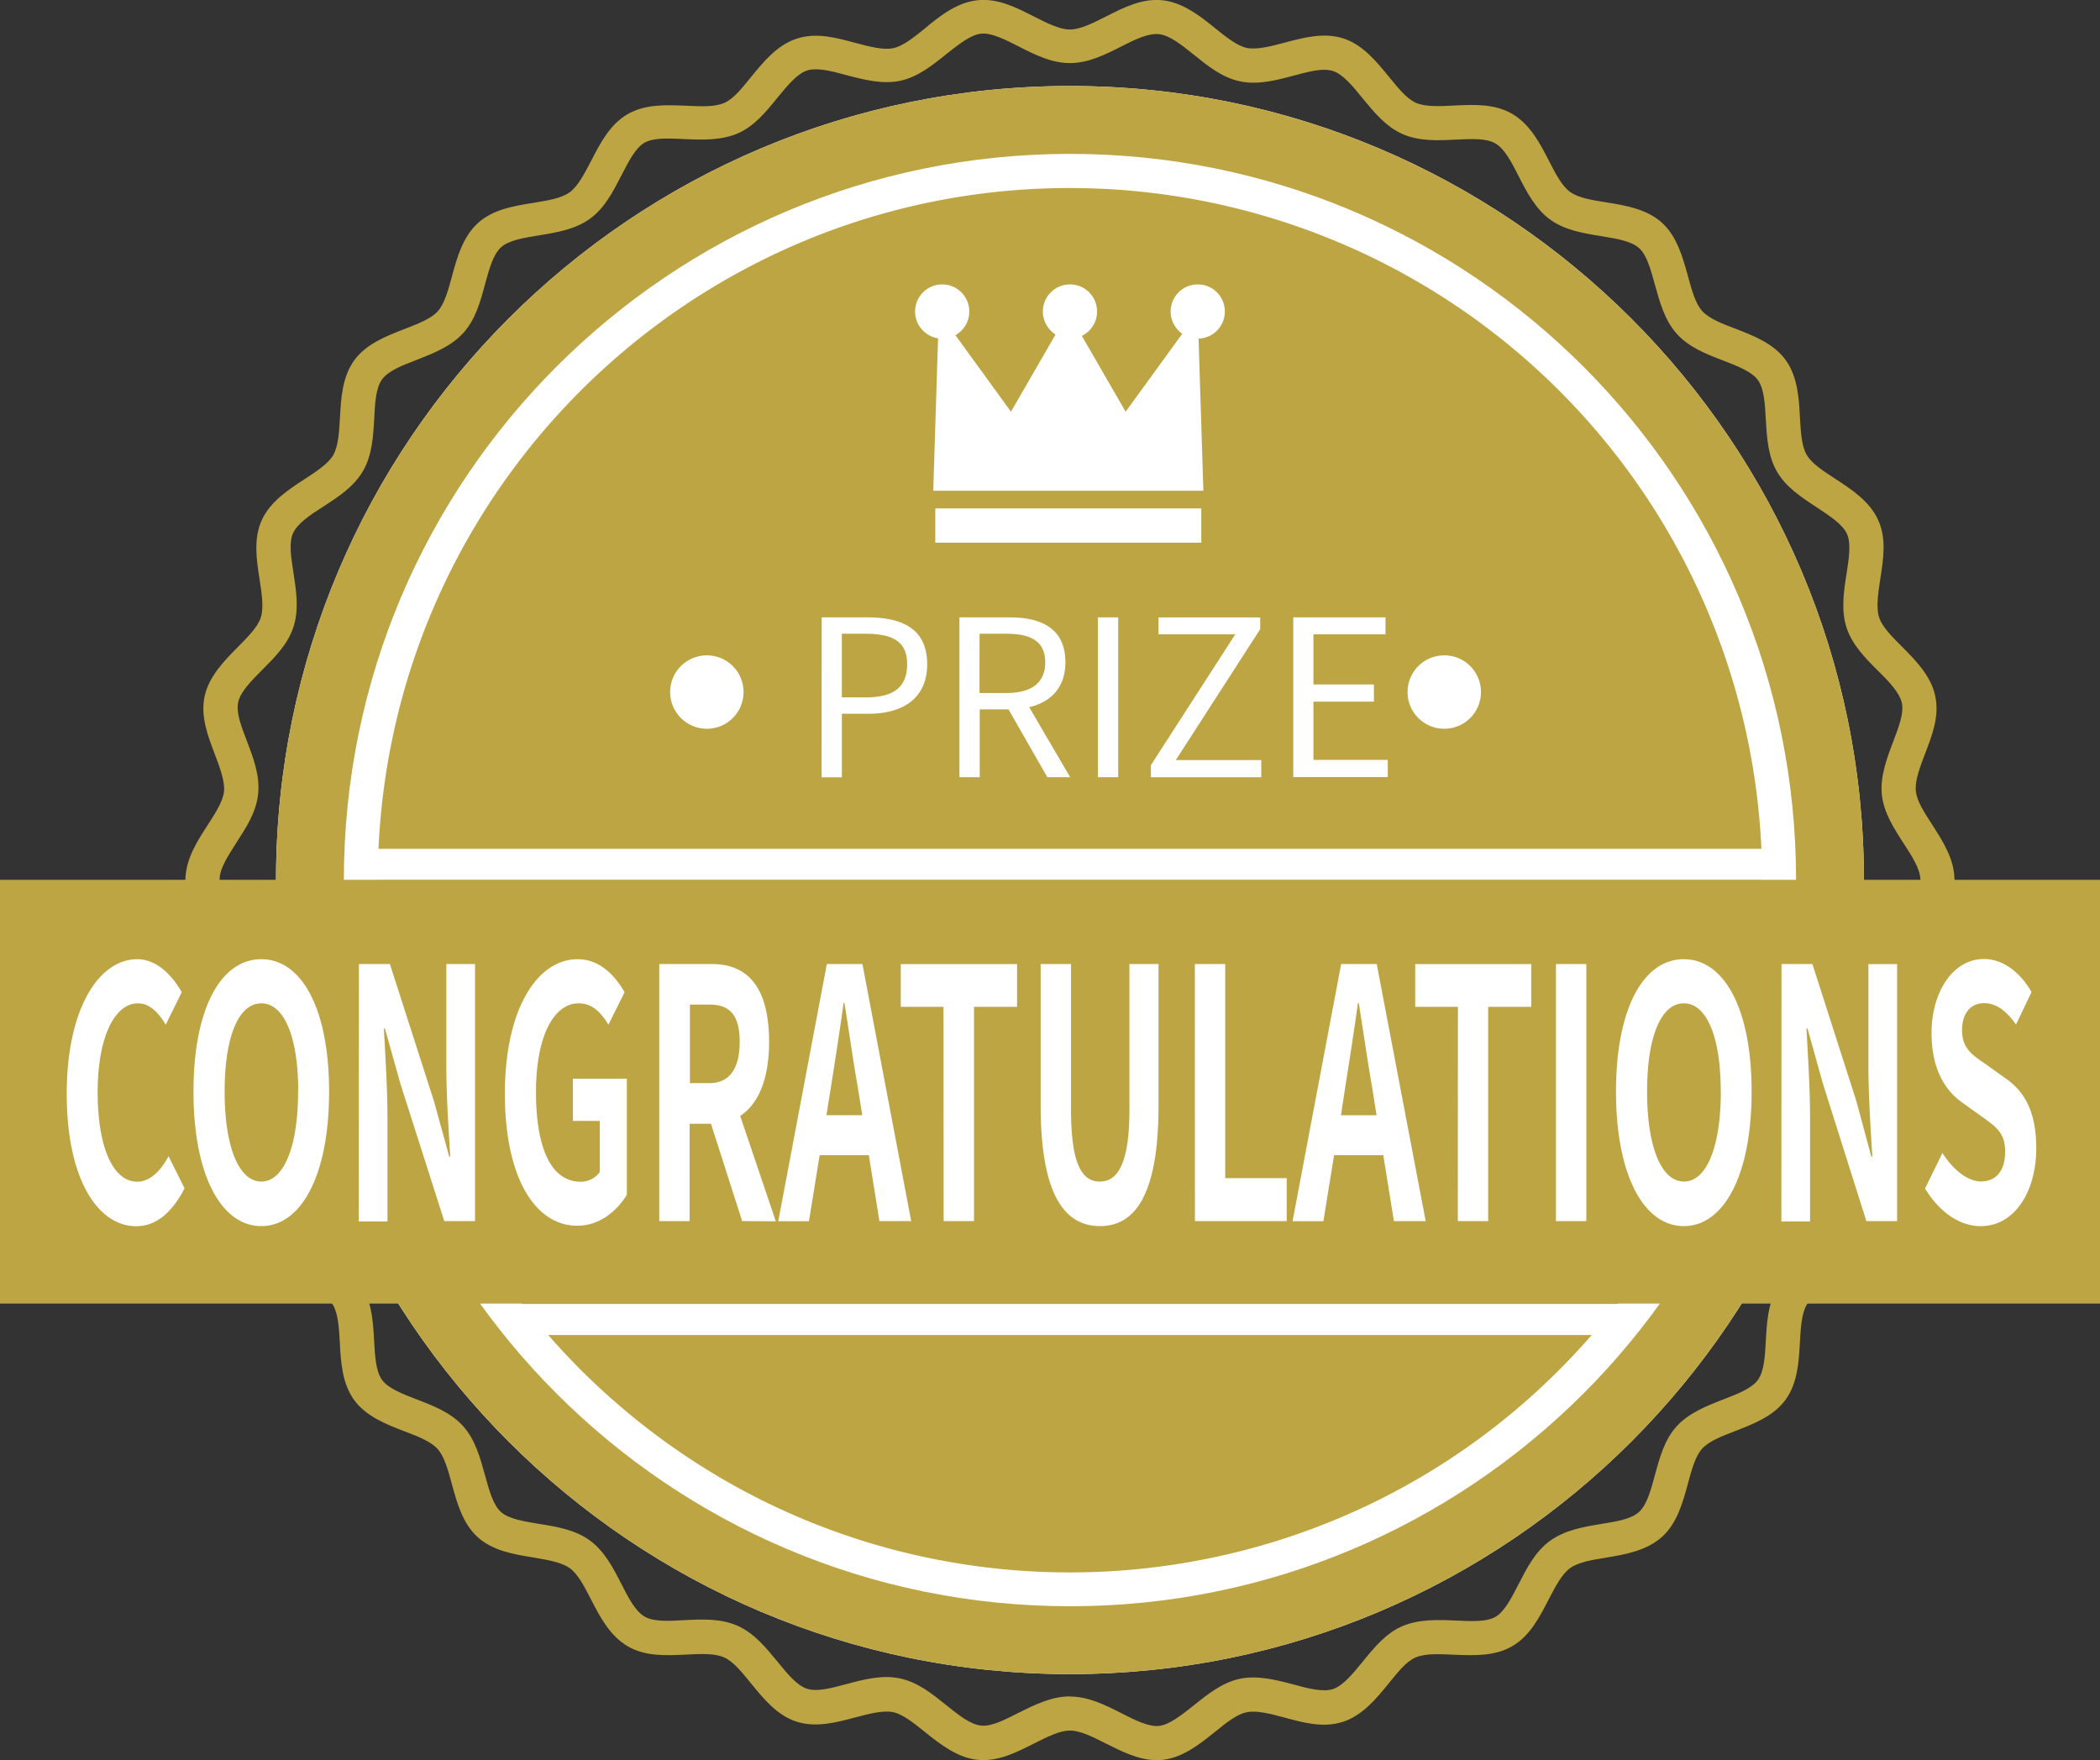
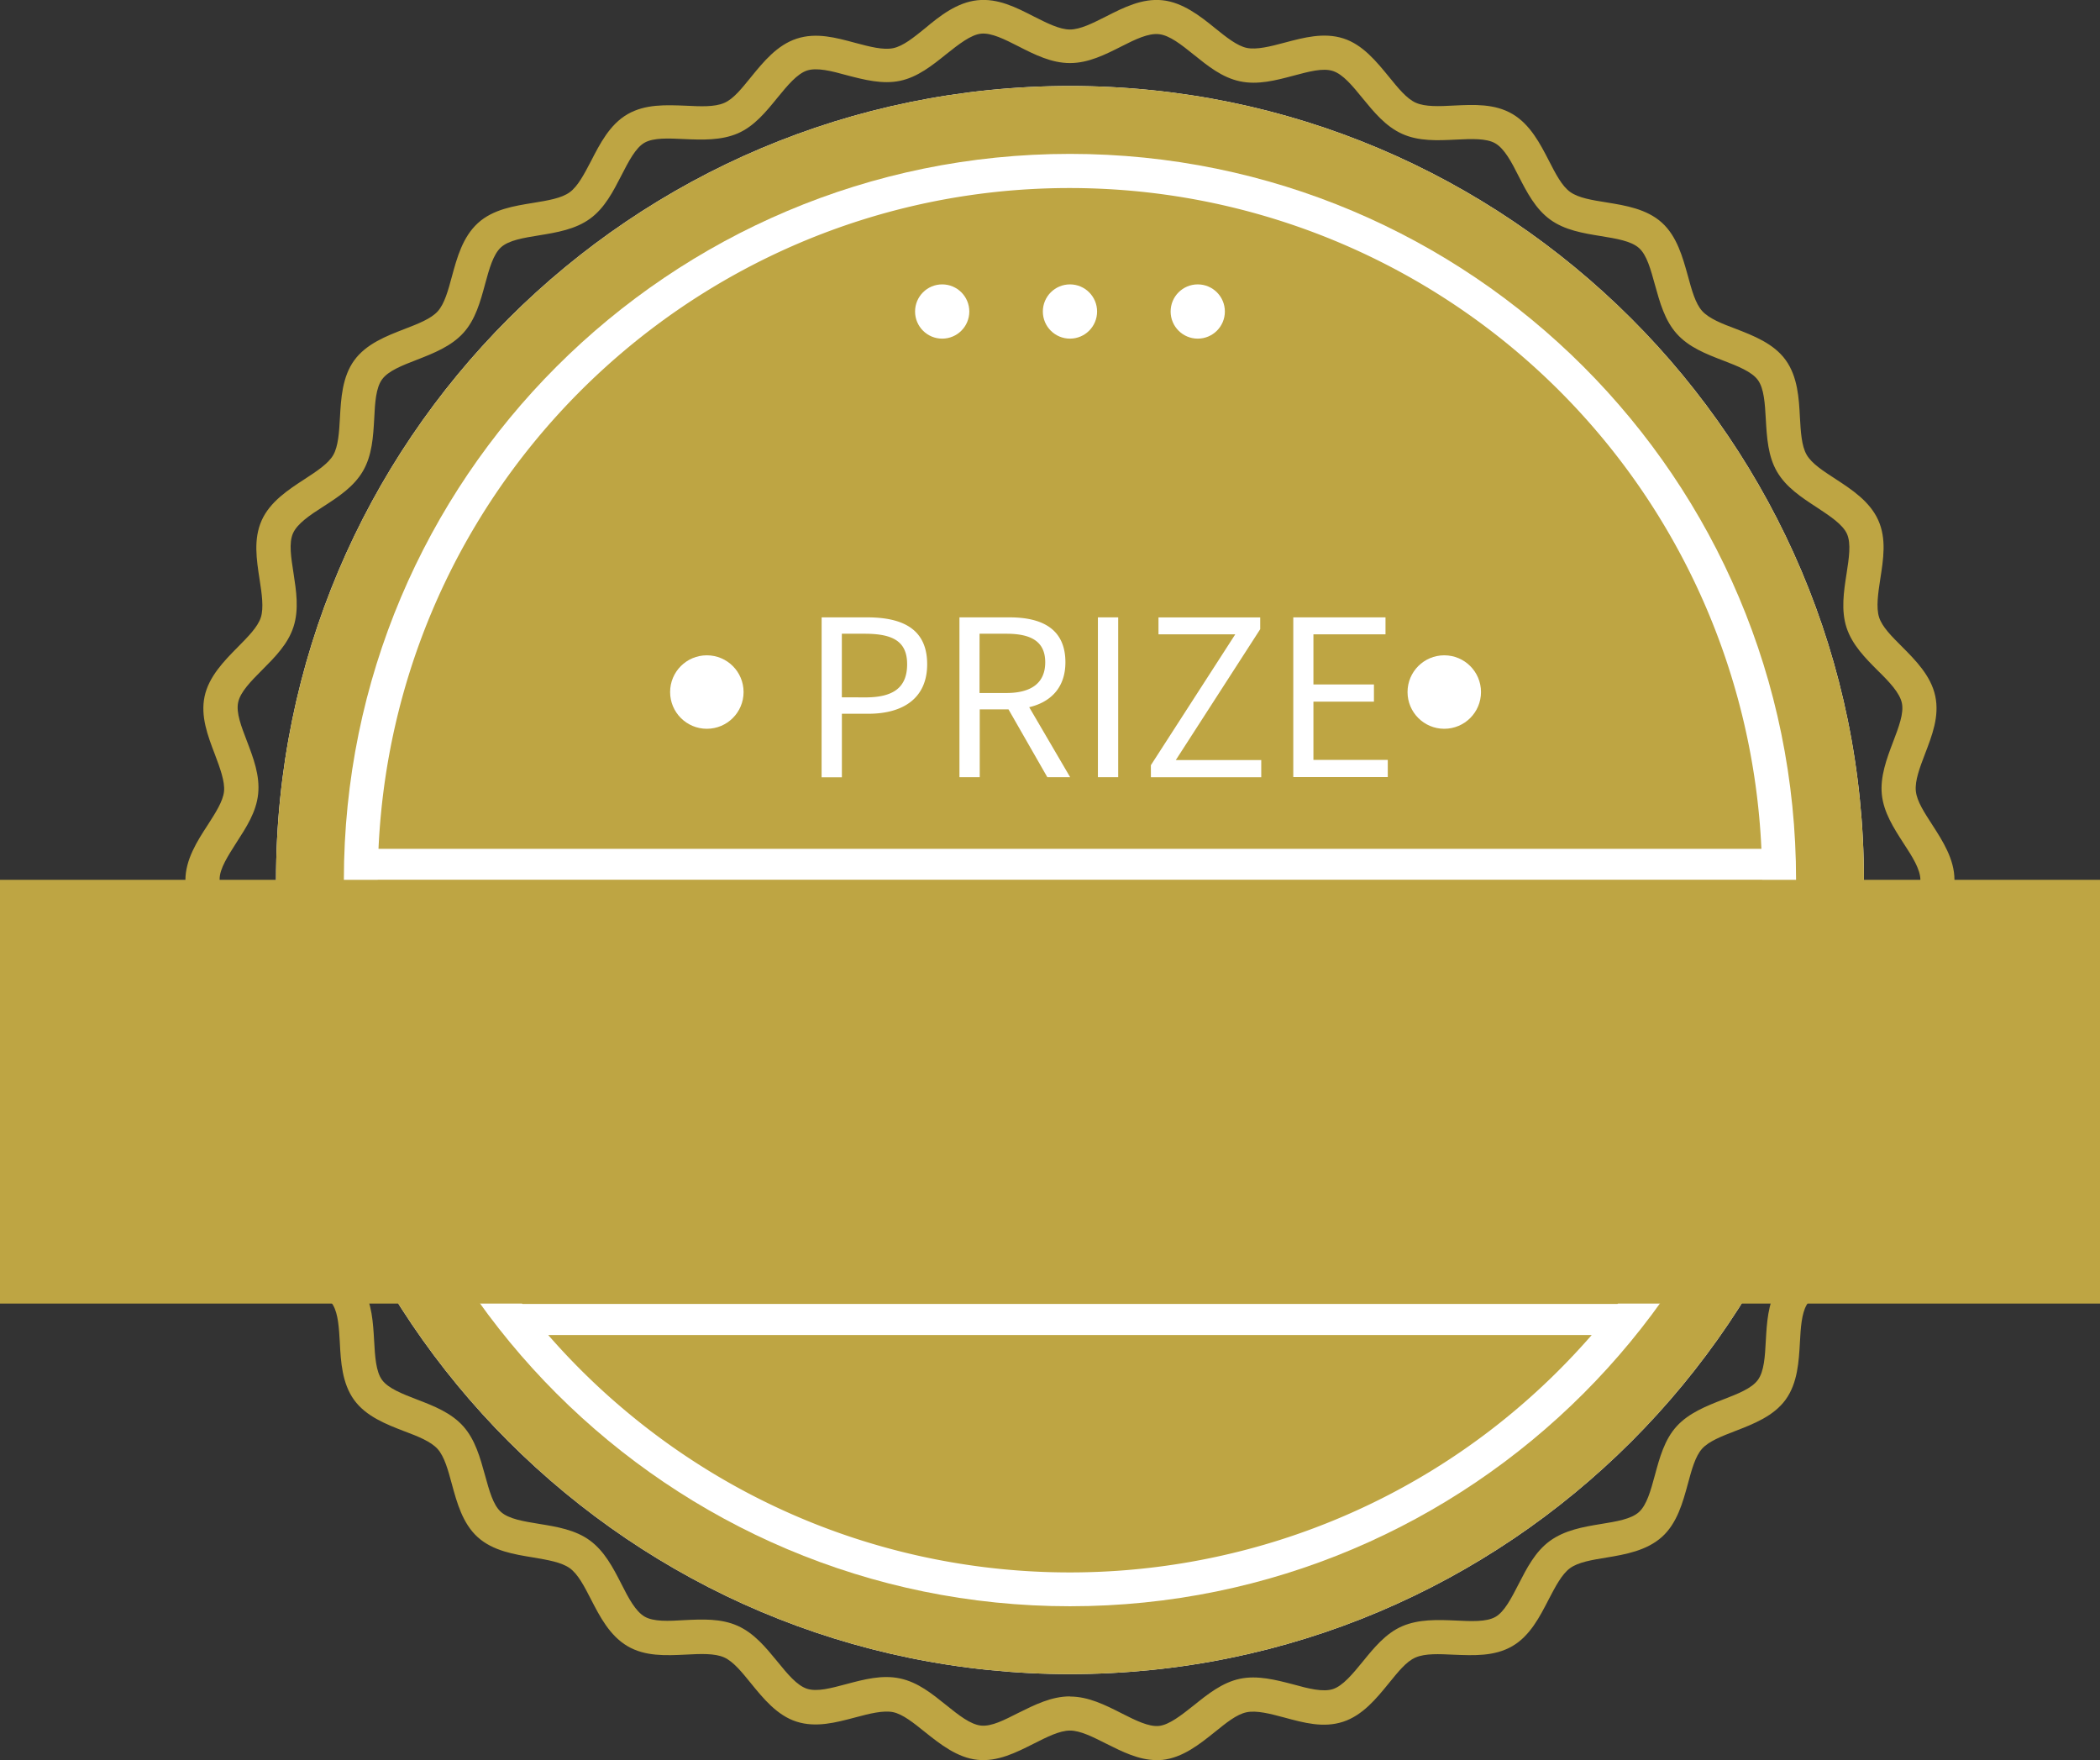
<svg xmlns="http://www.w3.org/2000/svg" id="Objects" viewBox="0 0 590 494.45">
  <rect x="0" y="0" width="590" height="494.45" fill="#333333" stroke="none" />
  <defs>
    <style>.cls-1{fill:#fff}.cls-2{fill:#bea543}</style>
  </defs>
  <path class="cls-1" d="M308.86 33.13C185.67 33.13 85.8 133 85.8 256.19s99.87 223.07 223.06 223.07 223.06-99.87 223.06-223.06S432 33.13 308.86 33.13z" transform="translate(-8.25 -8.97)" />
  <path class="cls-2" d="M308.86 33.13C185.67 33.13 85.8 133 85.8 256.19s99.87 223.07 223.06 223.07 223.06-99.87 223.06-223.06S432 33.13 308.86 33.13zm0 427.07c-112.67 0-204-91.34-204-204s91.34-204 204-204 204 91.33 204 204-91.32 204-204 204z" transform="translate(-8.25 -8.97)" />
  <path class="cls-2" d="M503.12 247.42H114.59c4.9-107.29 95.85-190.3 203.14-185.42a194.47 194.47 0 0 1 185.39 185.42zM162.27 384h293.18c-70.57 81-193.42 89.38-274.38 18.8a194.46 194.46 0 0 1-18.8-18.8zm341.07-127.8a193.53 193.53 0 0 1-40.67 119.07H155.05a193.53 193.53 0 0 1-40.67-119.07z" transform="translate(-8.25 -8.97)" />
  <path class="cls-2" d="M333.2 503.42c-5 0-9.67-2.38-14.18-4.63-3.73-1.88-7.24-3.67-10.16-3.67s-6.43 1.79-10.16 3.67c-5 2.52-10.14 5.13-15.81 4.55s-10.56-4.44-14.78-7.82c-3.19-2.57-6.22-5-8.94-5.57s-6.62.4-10.63 1.48c-5.43 1.44-11 2.93-16.48 1.19s-9.37-6.53-12.78-10.72c-2.6-3.19-5-6.2-7.62-7.35s-6.53-1-10.72-.77c-5.62.27-11.42.55-16.4-2.38s-7.78-8.34-10.23-13.1c-1.88-3.67-3.66-7.14-6-8.81s-6.17-2.3-10.25-3c-5.3-.86-11.3-1.83-15.57-5.68s-5.87-9.73-7.28-14.91c-1.08-4-2.11-7.76-4-9.87s-5.54-3.57-9.39-5c-5-1.94-10.72-4.13-14.09-8.8s-3.73-10.72-4-16.07c-.24-4.13-.45-8-1.88-10.51s-4.67-4.57-8.12-6.82c-4.51-2.94-9.62-6.28-12-11.56s-1.44-11-.58-16.53c.63-4.1 1.19-8 .35-10.72s-3.5-5.4-6.5-8.32c-3.8-3.82-8.11-8.17-9.31-13.85s.87-11 2.92-16.23c1.49-3.89 2.88-7.57 2.58-10.45s-2.38-6-4.6-9.45c-2.93-4.54-6.25-9.69-6.25-15.48s3.32-11 6.25-15.48c2.21-3.44 4.31-6.69 4.6-9.45s-1.11-6.56-2.58-10.45c-2-5.24-4.06-10.65-2.88-16.24s5.51-10 9.31-13.85c2.89-2.92 5.63-5.67 6.49-8.34s.29-6.61-.35-10.72c-.86-5.55-1.75-11.29.58-16.53s7.47-8.62 12-11.56c3.45-2.25 6.72-4.38 8.12-6.82s1.66-6.38 1.88-10.51c.3-5.36.64-11.42 4-16.07s9.07-6.86 14.09-8.8c3.86-1.49 7.49-2.89 9.39-5s2.93-5.88 4-9.87c1.41-5.18 3-11 7.28-14.91s10.28-4.82 15.57-5.68c4.08-.67 7.94-1.29 10.25-3s4.07-5.13 6-8.81c2.45-4.76 5.23-10.22 10.23-13.1s10.78-2.6 16.4-2.38c4.14.2 8 .39 10.72-.77s5-4.16 7.62-7.35c3.41-4.18 7.26-8.92 12.78-10.72s11-.29 16.48 1.19c4 1.06 7.81 2.07 10.63 1.48s5.75-3 8.94-5.57c4.18-3.51 9-7.29 14.74-7.89s10.82 2 15.81 4.55c3.73 1.88 7.24 3.67 10.16 3.67s6.43-1.79 10.16-3.67c5-2.55 10.16-5.13 15.81-4.55s10.56 4.38 14.78 7.82c3.19 2.57 6.22 5 8.94 5.57s6.62-.4 10.63-1.48c5.42-1.44 11-2.93 16.48-1.19s9.35 6.55 12.79 10.74c2.6 3.19 5 6.2 7.62 7.35s6.53 1 10.72.77c5.62-.27 11.42-.55 16.4 2.38s7.78 8.34 10.23 13.1c1.88 3.67 3.66 7.14 6 8.81s6.11 2.27 10.18 2.92c5.3.86 11.3 1.83 15.57 5.69s5.86 9.79 7.3 14.93c1.08 4 2.11 7.76 4 9.87s5.54 3.57 9.39 5c5 1.94 10.72 4.13 14.09 8.8s3.73 10.72 4 16.07c.24 4.13.45 8 1.88 10.51s4.67 4.57 8.12 6.82c4.51 2.94 9.62 6.28 12 11.56s1.44 11 .58 16.53c-.63 4.1-1.19 8-.35 10.72s3.57 5.42 6.49 8.34c3.8 3.82 8.11 8.17 9.31 13.85s-.88 11-2.88 16.23c-1.49 3.89-2.88 7.57-2.58 10.45s2.38 6 4.6 9.45c2.93 4.54 6.25 9.69 6.25 15.48s-3.32 11-6.25 15.48c-2.21 3.44-4.31 6.69-4.6 9.45s1.11 6.56 2.58 10.45c2 5.24 4.06 10.65 2.88 16.23s-5.51 10-9.31 13.85c-2.89 2.92-5.63 5.67-6.49 8.34s-.29 6.61.35 10.72c.86 5.55 1.75 11.29-.58 16.53s-7.47 8.62-12 11.56c-3.45 2.25-6.72 4.38-8.12 6.82s-1.66 6.38-1.88 10.51c-.3 5.36-.64 11.42-4 16.07s-9.07 6.86-14.09 8.8c-3.86 1.49-7.49 2.89-9.39 5s-2.93 5.88-4 9.87c-1.41 5.18-3 11.06-7.28 14.91s-10.29 4.93-15.6 5.8c-4.08.67-7.94 1.29-10.25 3s-4.07 5.13-6 8.81c-2.45 4.76-5.23 10.22-10.23 13.1s-10.78 2.6-16.4 2.38c-4.14-.2-8-.39-10.72.77s-5 4.16-7.62 7.35c-3.41 4.18-7.26 8.92-12.78 10.72s-11 .29-16.48-1.19c-4-1.07-7.81-2.07-10.63-1.48s-5.75 3-8.94 5.57c-4.22 3.38-9 7.22-14.78 7.82q-.75.06-1.55.05zm-24.34-17.86c5.19 0 9.91 2.38 14.46 4.69 3.93 2 7.66 3.86 10.53 3.57s6.3-3 9.79-5.77c3.93-3.16 8-6.42 12.94-7.47s10.13.29 15.05 1.58c4.27 1.19 8.34 2.2 11.1 1.31s5.51-4.19 8.34-7.66c3.19-3.92 6.49-8 11.13-10s9.93-1.83 15-1.6c4.43.21 8.62.42 11.16-1s4.49-5.24 6.53-9.2c2.31-4.5 4.69-9.17 8.82-12.17s9.29-3.93 14.29-4.74c4.38-.71 8.54-1.38 10.72-3.36s3.3-6 4.47-10.34c1.32-4.89 2.7-10 6.12-13.75s8.34-5.69 13-7.51c4.16-1.61 8.07-3.12 9.82-5.52s2-6.57 2.23-11c.29-5.07.58-10.31 3.16-14.75s6.93-7.26 11.17-10c3.74-2.38 7.26-4.76 8.48-7.47s.55-6.81-.13-11.19c-.77-5-1.58-10.22 0-15.11s5.24-8.53 8.8-12.11c3.16-3.18 6.13-6.17 6.75-9.11s-.88-6.74-2.46-10.87c-1.82-4.76-3.69-9.69-3.17-14.84s3.35-9.41 6.07-13.63c2.38-3.77 4.76-7.33 4.76-10.36s-2.3-6.6-4.76-10.36c-2.73-4.23-5.55-8.61-6.07-13.63s1.35-10.07 3.17-14.84c1.57-4.13 3.06-8 2.46-10.87s-3.57-6-6.75-9.11c-3.57-3.57-7.23-7.28-8.8-12.1s-.79-10.09 0-15.11c.68-4.38 1.32-8.51.13-11.19s-4.76-5-8.48-7.47c-4.24-2.76-8.61-5.62-11.17-10s-2.87-9.68-3.16-14.75c-.25-4.43-.49-8.62-2.21-11s-5.67-3.92-9.82-5.52c-4.76-1.82-9.61-3.72-13-7.51s-4.76-8.86-6.12-13.75c-1.19-4.3-2.26-8.34-4.47-10.32s-6.33-2.64-10.72-3.36c-5-.81-10.18-1.66-14.29-4.67s-6.51-7.67-8.82-12.17c-2-4-4-7.72-6.53-9.2s-6.73-1.27-11.16-1.06c-5.07.25-10.32.5-15-1.6s-7.94-6.12-11.13-10c-2.82-3.46-5.49-6.74-8.34-7.67s-6.81.17-11.1 1.31c-4.92 1.31-10 2.66-15.05 1.58s-9-4.31-12.94-7.47c-3.49-2.81-6.8-5.45-9.79-5.77S327.27 20 323.33 22c-4.56 2.31-9.28 4.69-14.46 4.69S299 24.35 294.41 22c-3.93-2-7.64-3.87-10.53-3.57s-6.3 3-9.79 5.77c-3.93 3.16-8 6.42-12.94 7.47s-10.13-.29-15.05-1.58c-4.27-1.19-8.34-2.2-11.1-1.31s-5.51 4.19-8.34 7.66c-3.19 3.92-6.49 8-11.13 10s-9.94 1.83-15 1.6c-4.43-.21-8.62-.42-11.16 1s-4.49 5.24-6.53 9.2c-2.31 4.5-4.69 9.17-8.82 12.17s-9.32 3.86-14.29 4.67c-4.39.71-8.54 1.38-10.72 3.36s-3.3 6-4.47 10.32c-1.32 4.89-2.7 10-6.12 13.75s-8.34 5.69-13 7.51c-4.16 1.61-8.07 3.12-9.82 5.52s-2 6.57-2.21 11c-.29 5.07-.58 10.31-3.16 14.75s-6.93 7.26-11.17 10c-3.74 2.38-7.26 4.76-8.48 7.47s-.55 6.81.13 11.19c.77 5 1.58 10.22 0 15.11s-5.24 8.53-8.8 12.11c-3.16 3.18-6.13 6.17-6.75 9.11s.88 6.74 2.46 10.87c1.82 4.76 3.69 9.69 3.16 14.84s-3.35 9.41-6.07 13.63c-2.38 3.77-4.76 7.33-4.76 10.36s2.3 6.6 4.76 10.36c2.73 4.23 5.55 8.61 6.07 13.63s-1.37 10.22-3.19 15.03c-1.57 4.13-3.06 8-2.46 10.87s3.57 6 6.75 9.11c3.57 3.57 7.23 7.28 8.8 12.1s.79 10.09 0 15.11c-.68 4.38-1.32 8.51-.13 11.19s4.76 5 8.48 7.47c4.24 2.76 8.61 5.62 11.17 10s2.87 9.68 3.16 14.75c.25 4.43.49 8.62 2.21 11s5.67 3.92 9.82 5.52c4.76 1.82 9.61 3.72 13 7.51s4.76 8.86 6.12 13.75c1.19 4.3 2.26 8.34 4.47 10.32s6.33 2.64 10.72 3.36c5 .81 10.19 1.66 14.29 4.67s6.51 7.66 8.82 12.17c2 4 4 7.72 6.53 9.2s6.73 1.27 11.16 1c5.07-.25 10.32-.5 15 1.6s7.94 6.12 11.13 10c2.82 3.46 5.49 6.74 8.34 7.67s6.81-.17 11.1-1.31c4.92-1.31 10-2.66 15.05-1.58s9 4.31 12.94 7.47c3.49 2.81 6.8 5.45 9.79 5.77s6.58-1.58 10.53-3.57c4.55-2.25 9.26-4.63 14.46-4.63z" transform="translate(-8.25 -8.97)" />
  <path class="cls-1" d="M239.09 182.4h12.8c10.11 0 16.85 3.37 16.85 13.17 0 9.53-6.74 13.91-16.54 13.91h-7.42v17.86h-5.7zm12.37 22.48c7.91 0 11.65-2.88 11.65-9.31s-4-8.57-11.91-8.57h-6.43v17.86zm51.04 22.42l-10.91-19.05h-8.08v19.05h-5.7v-44.9h14.09c9.13 0 15.68 3.25 15.68 12.62 0 7-4 11.15-10.17 12.62l11.51 19.67zm-19.05-23.65H291c7 0 10.91-2.82 10.91-8.63S298 187 291 187h-7.54zm33.26-21.25h5.7v44.9h-5.7zm14.88 41.53l23.71-36.76h-21.57v-4.76h28.58v3.31l-23.71 36.76h24v4.83h-31zm40.01-41.53h25.91v4.76h-20.25v14.09h17v4.83h-17v16.36h20.89v4.83H371.6zM229 275.55L215.55 358h-5.43l-6.33-44.1c-1.6-10.83-2.62-19.07-3.26-27.3h-.13c-.77 8.23-2 16.36-3.84 27.2l-7 44.21h-5.46L172 275.55h5.63l5.95 42.91c1.41 10.4 2.75 20.37 3.58 28.61h.19c.7-8.34 2.3-18.09 3.9-28.71l6.71-42.8h5.37l6.14 42.69c1.34 9.86 2.75 19.72 3.45 28.71h.19c1-9.43 2.3-18.53 3.84-28.71l6.59-42.69zm9.31-.1h5.31V358h-5.31zM292.08 358h-5.31l-15.54-43.45c-3.26-9.21-6.39-18.42-8.76-27.52l-.26.11c.45 10.51.51 20.15.51 34.46V358h-5v-82.55h5.56L279 318.89c3.45 9.86 6.27 18.42 8.5 27l.13-.11c-.51-11.49-.64-21.34-.64-34.35v-36h5.05zm48.39 0h-5.31l-15.54-43.45c-3.26-9.21-6.39-18.42-8.76-27.52l-.26.11c.45 10.51.51 20.15.51 34.46V358h-5v-82.55h5.56l15.73 43.45c3.45 9.86 6.27 18.42 8.5 27l.13-.11c-.51-11.49-.64-21.34-.64-34.35v-36h5.05zm39.76 0h-25.7v-82.55h24.61V283h-19.3v28H378v7.48h-18.16v32h20.39zm30.05-39.54c3.77 2.06 6 8.24 7.16 17.23 1.56 11.92 2.62 19.18 3.56 22.31h-5.5c-.77-2.38-1.85-9.64-3.13-19.94-1.41-11.49-4.09-16.58-9.85-16.58h-5.92V358h-5.31v-81.36a35 35 0 0 1 11.06-1.73c6.33 0 10.49 2.17 13.36 6.72 2.3 3.58 3.64 9.21 3.64 15.39 0 10.94-3.9 18-9.08 21.13zm-7.42-3.9c6.78 0 11.12-6.5 11.12-16.47 0-12.24-5.43-16-11.38-16a17.32 17.32 0 0 0-6 .87v31.64z" transform="translate(-8.25 -8.97)" />
-   <path class="cls-1" d="M336.51 87.76l-20.26 27.9-16.11-27.9-16.11 27.9-20.25-27.9-1.58 50.09h75.89l-1.58-50.09zm-73.74 55.07h74.74v9.63h-74.74z" />
  <circle class="cls-1" cx="300.61" cy="87.51" r="7.62" />
  <circle class="cls-1" cx="336.51" cy="87.51" r="7.62" />
  <circle class="cls-1" cx="264.71" cy="87.51" r="7.62" />
  <circle class="cls-1" cx="198.59" cy="194.41" r="10.32" />
  <circle class="cls-1" cx="405.77" cy="194.41" r="10.32" />
  <path class="cls-2" d="M0 247.16h590V366.2H0z" />
-   <path class="cls-1" d="M27 316.21c0-23.81 9-37.78 19.81-37.78 5.42 0 9.73 4.39 12.5 9.28l-4.5 9.12c-2.13-3.57-4.61-6-7.83-6-6.45 0-11.29 9.37-11.29 24.9 0 15.72 4.38 25.2 11.11 25.2 3.57 0 6.51-2.93 8.81-7.14l4.49 9c-3.57 6.93-8.06 10.65-13.6 10.65-10.74-.03-19.5-13.11-19.5-37.23zm35.61-.58c0-23.53 7.78-37.2 19.05-37.2s19.05 13.76 19.05 37.2-7.78 37.78-19.05 37.78-19.05-14.35-19.05-37.78zm29.43 0c0-15.48-4-24.8-10.37-24.8s-10.31 9.28-10.31 24.8 4 25.26 10.31 25.26S92 331.05 92 315.63zm17.05-35.84h8.7l12.37 38.47 4.3 15.62h.29c-.46-7.51-1.1-17.09-1.1-25.29v-28.8h8.06V352h-8.64l-12.35-38.66-4.32-15.44h-.29c.4 7.81 1 16.9 1 25.2v29h-8.06zm41.01 36.42c0-23.81 9.1-37.78 20.44-37.78 6.17 0 10.42 4.49 13.19 9.28l-4.55 9.12c-2.07-3.42-4.49-6-8.34-6-7.08 0-12 9.37-12 24.9 0 15.77 4.23 25.21 12.56 25.21a6.53 6.53 0 0 0 5.36-2.74v-14.34h-7.55V312h15.15v32.61c-2.88 4.76-7.89 8.69-13.82 8.69-11.62.11-20.44-12.97-20.44-37.09zM216.76 352L208 324.66h-6V352h-8.53v-72.21h14.86c8.93 0 16 5.27 16 21.87 0 10.84-3.23 17.57-8.12 20.8l10 29.59zm-14.68-38.76h5.52c5.47 0 8.47-3.91 8.47-11.62s-3-10.44-8.47-10.44h-5.52zm50.27 20.25h-13.82l-3 18.55h-8.63l13.65-72.25h10l13.7 72.21h-8.93zm-1.85-11.23l-1.26-7.91c-1.32-7.51-2.48-15.81-3.74-23.62h-.23c-1.1 7.91-2.38 16.11-3.57 23.62l-1.26 7.91zm22.83-30.45h-12v-12H294v12h-12.1V352h-8.53zm27.3 27.73v-39.75h8.53v41c0 15 3 20.11 8.06 20.11s8.34-5.07 8.34-20.11v-41h8.18v39.73c0 24-6 33.89-16.47 33.89s-16.64-9.86-16.64-33.87zm43.32-39.75h8.53v60.14h17.28V352h-25.8zm52.94 53.7h-13.83l-3 18.55h-8.66l13.65-72.25h10L408.8 352h-8.93zM395 322.26l-1.26-7.91c-1.32-7.51-2.48-15.81-3.74-23.62h-.23c-1.1 7.91-2.38 16.11-3.57 23.62l-1.2 7.91zm22.86-30.45h-12v-12h32.6v12h-12.1V352h-8.53zm27.54-12.02h8.53V352h-8.53zm16.87 35.84c0-23.53 7.78-37.2 19.05-37.2s19.05 13.76 19.05 37.2-7.78 37.78-19.05 37.78-19.05-14.35-19.05-37.78zm29.43 0c0-15.48-4-24.8-10.37-24.8S471 300.1 471 315.63s4 25.26 10.37 25.26 10.35-9.84 10.35-25.26zm17.06-35.84h8.69l12.34 38.47 4.21 15.63h.29c-.46-7.51-1.1-17.09-1.1-25.29v-28.8h8.06V352h-8.64l-12.21-38.62-4.32-15.48h-.29c.4 7.81 1 16.9 1 25.2v29h-8.06zm40.33 63.07l4.89-10c3 4.76 7.14 8 10.82 8 4.43 0 6.8-3.23 6.8-8.34 0-5.37-2.6-7-6.39-9.76l-5.66-4.06c-4.32-3-8.63-8.88-8.63-19.43 0-11.81 6.11-20.9 14.74-20.9 5 0 9.91 3.32 13.36 9.28l-4.36 9.13c-2.7-3.81-5.52-6-9-6-3.74 0-6.17 2.83-6.17 7.62 0 5.18 3 7 6.68 9.53l5.58 4c5.18 3.57 8.59 9.18 8.59 19.62 0 11.81-5.81 21.87-15.67 21.87-5.74-.01-11.44-3.82-15.58-10.56z" transform="translate(-8.25 -8.97)" />
</svg>